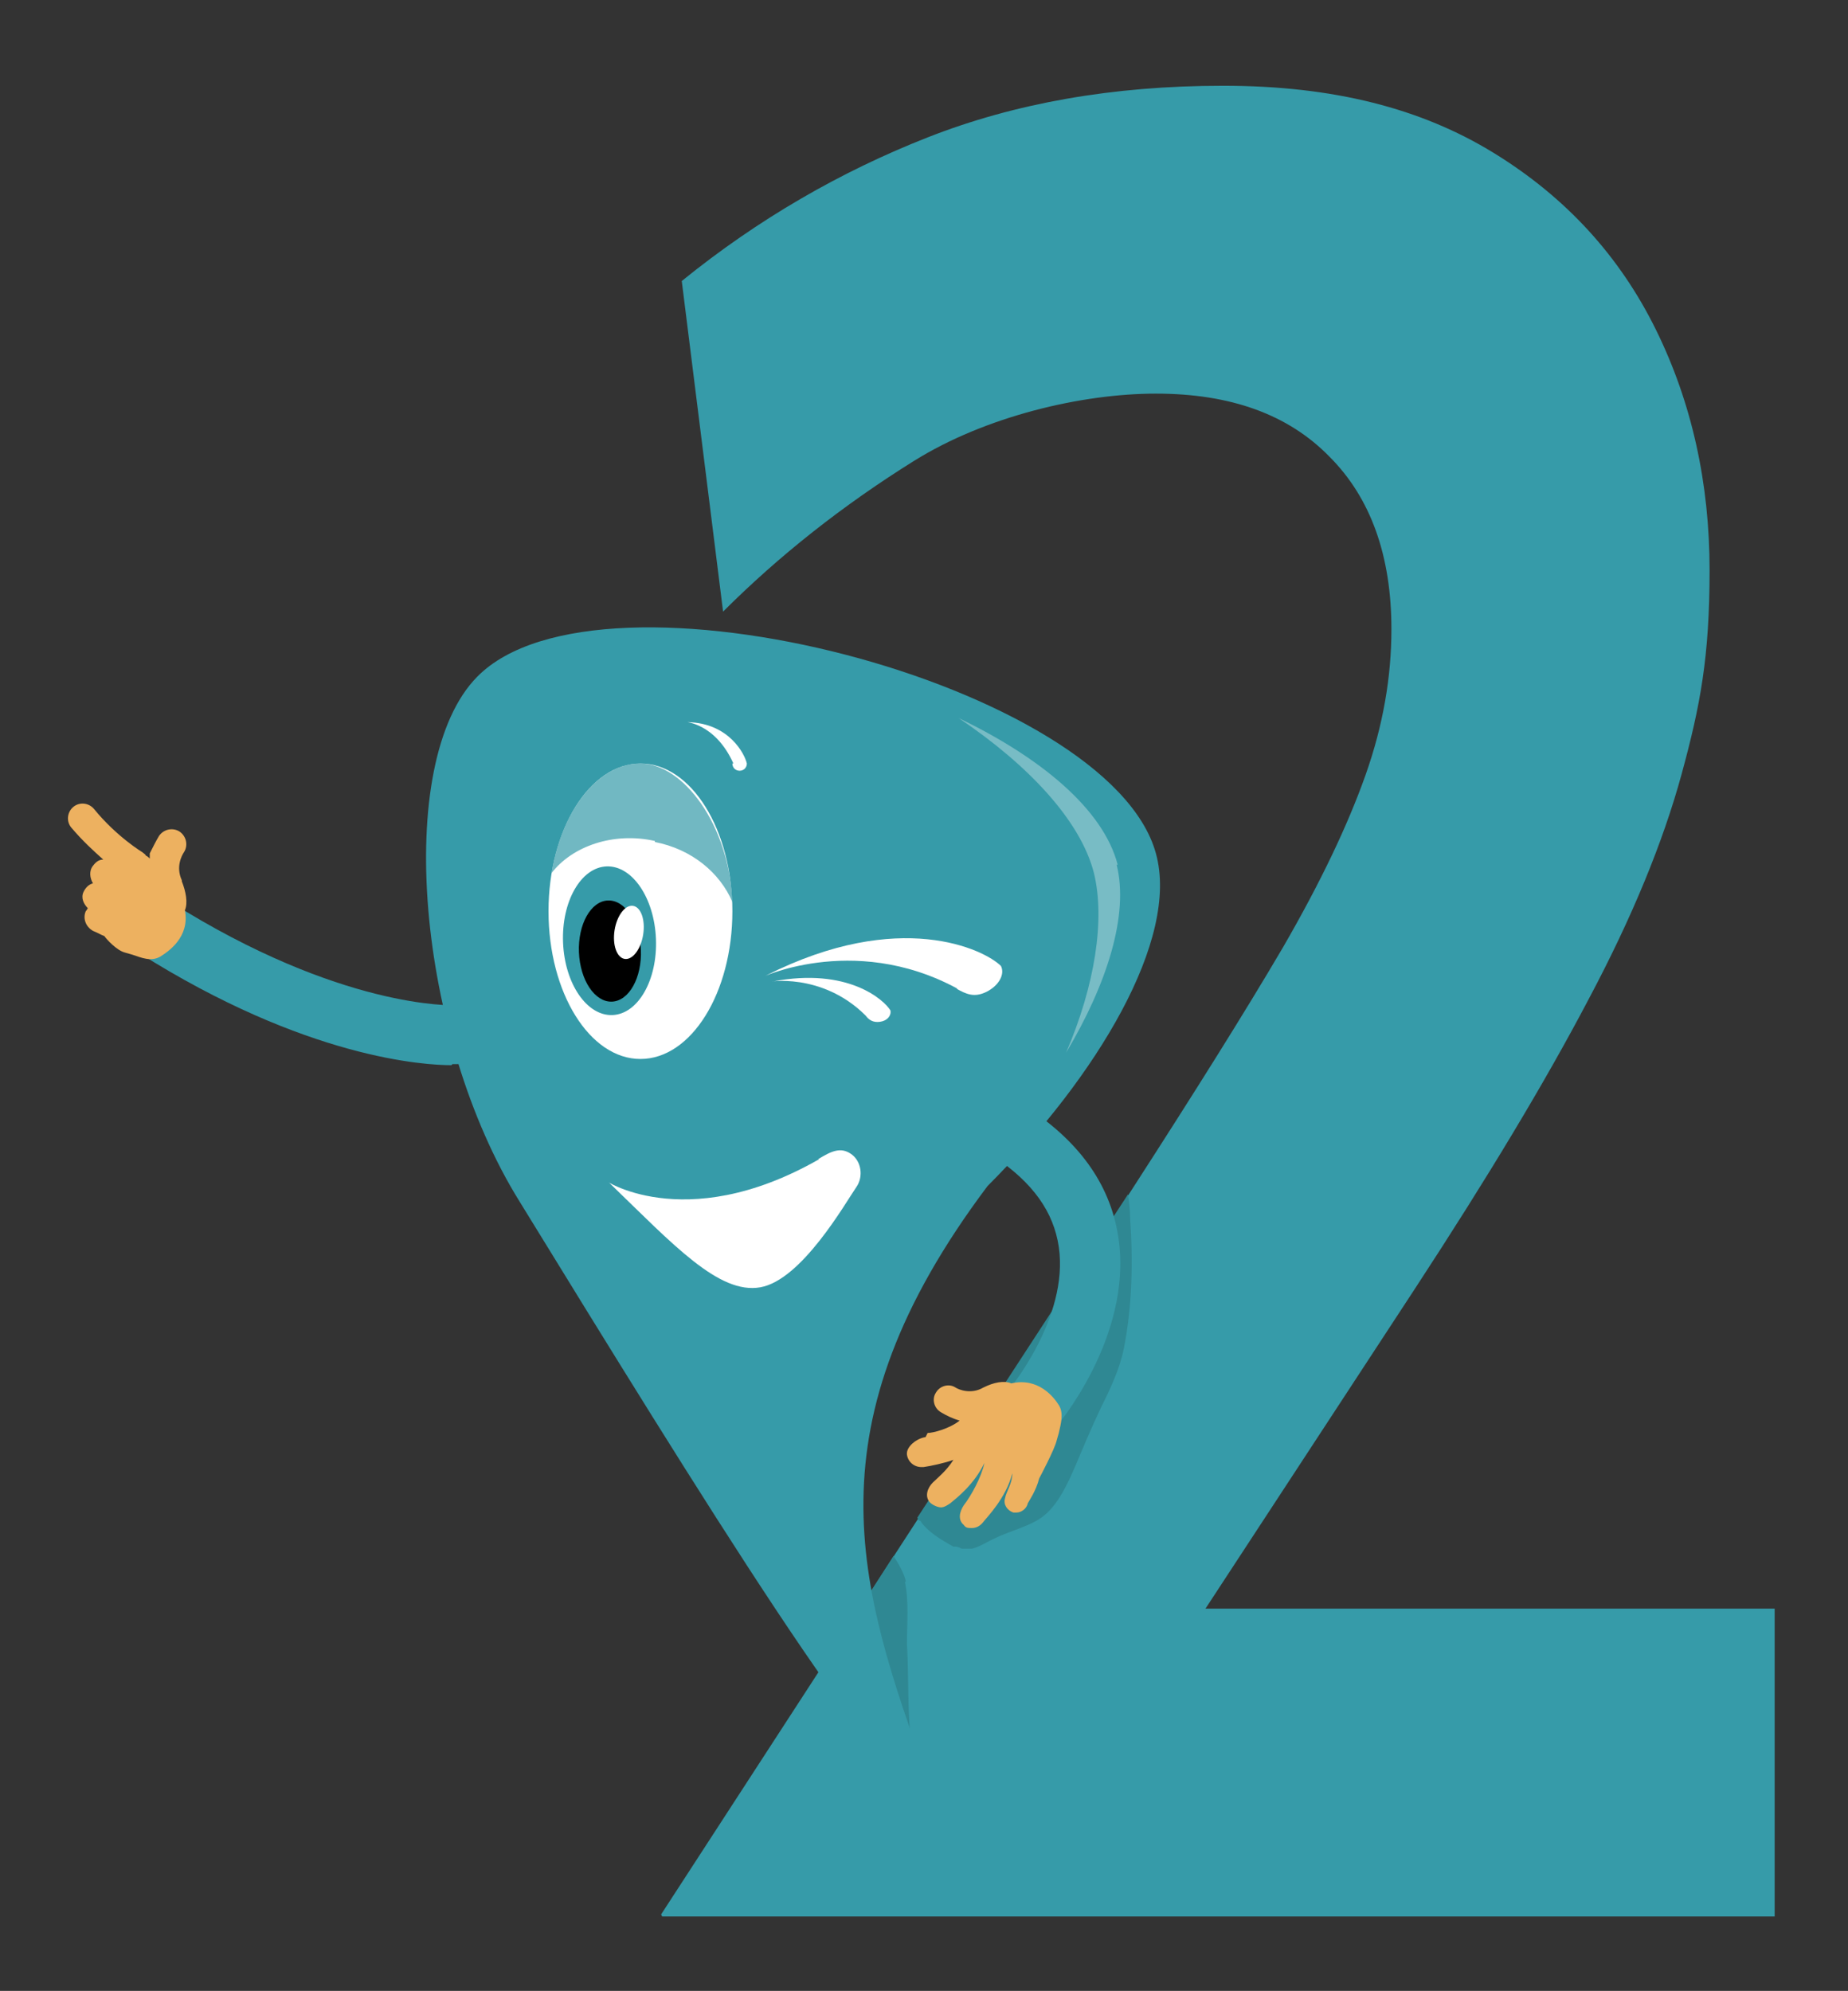
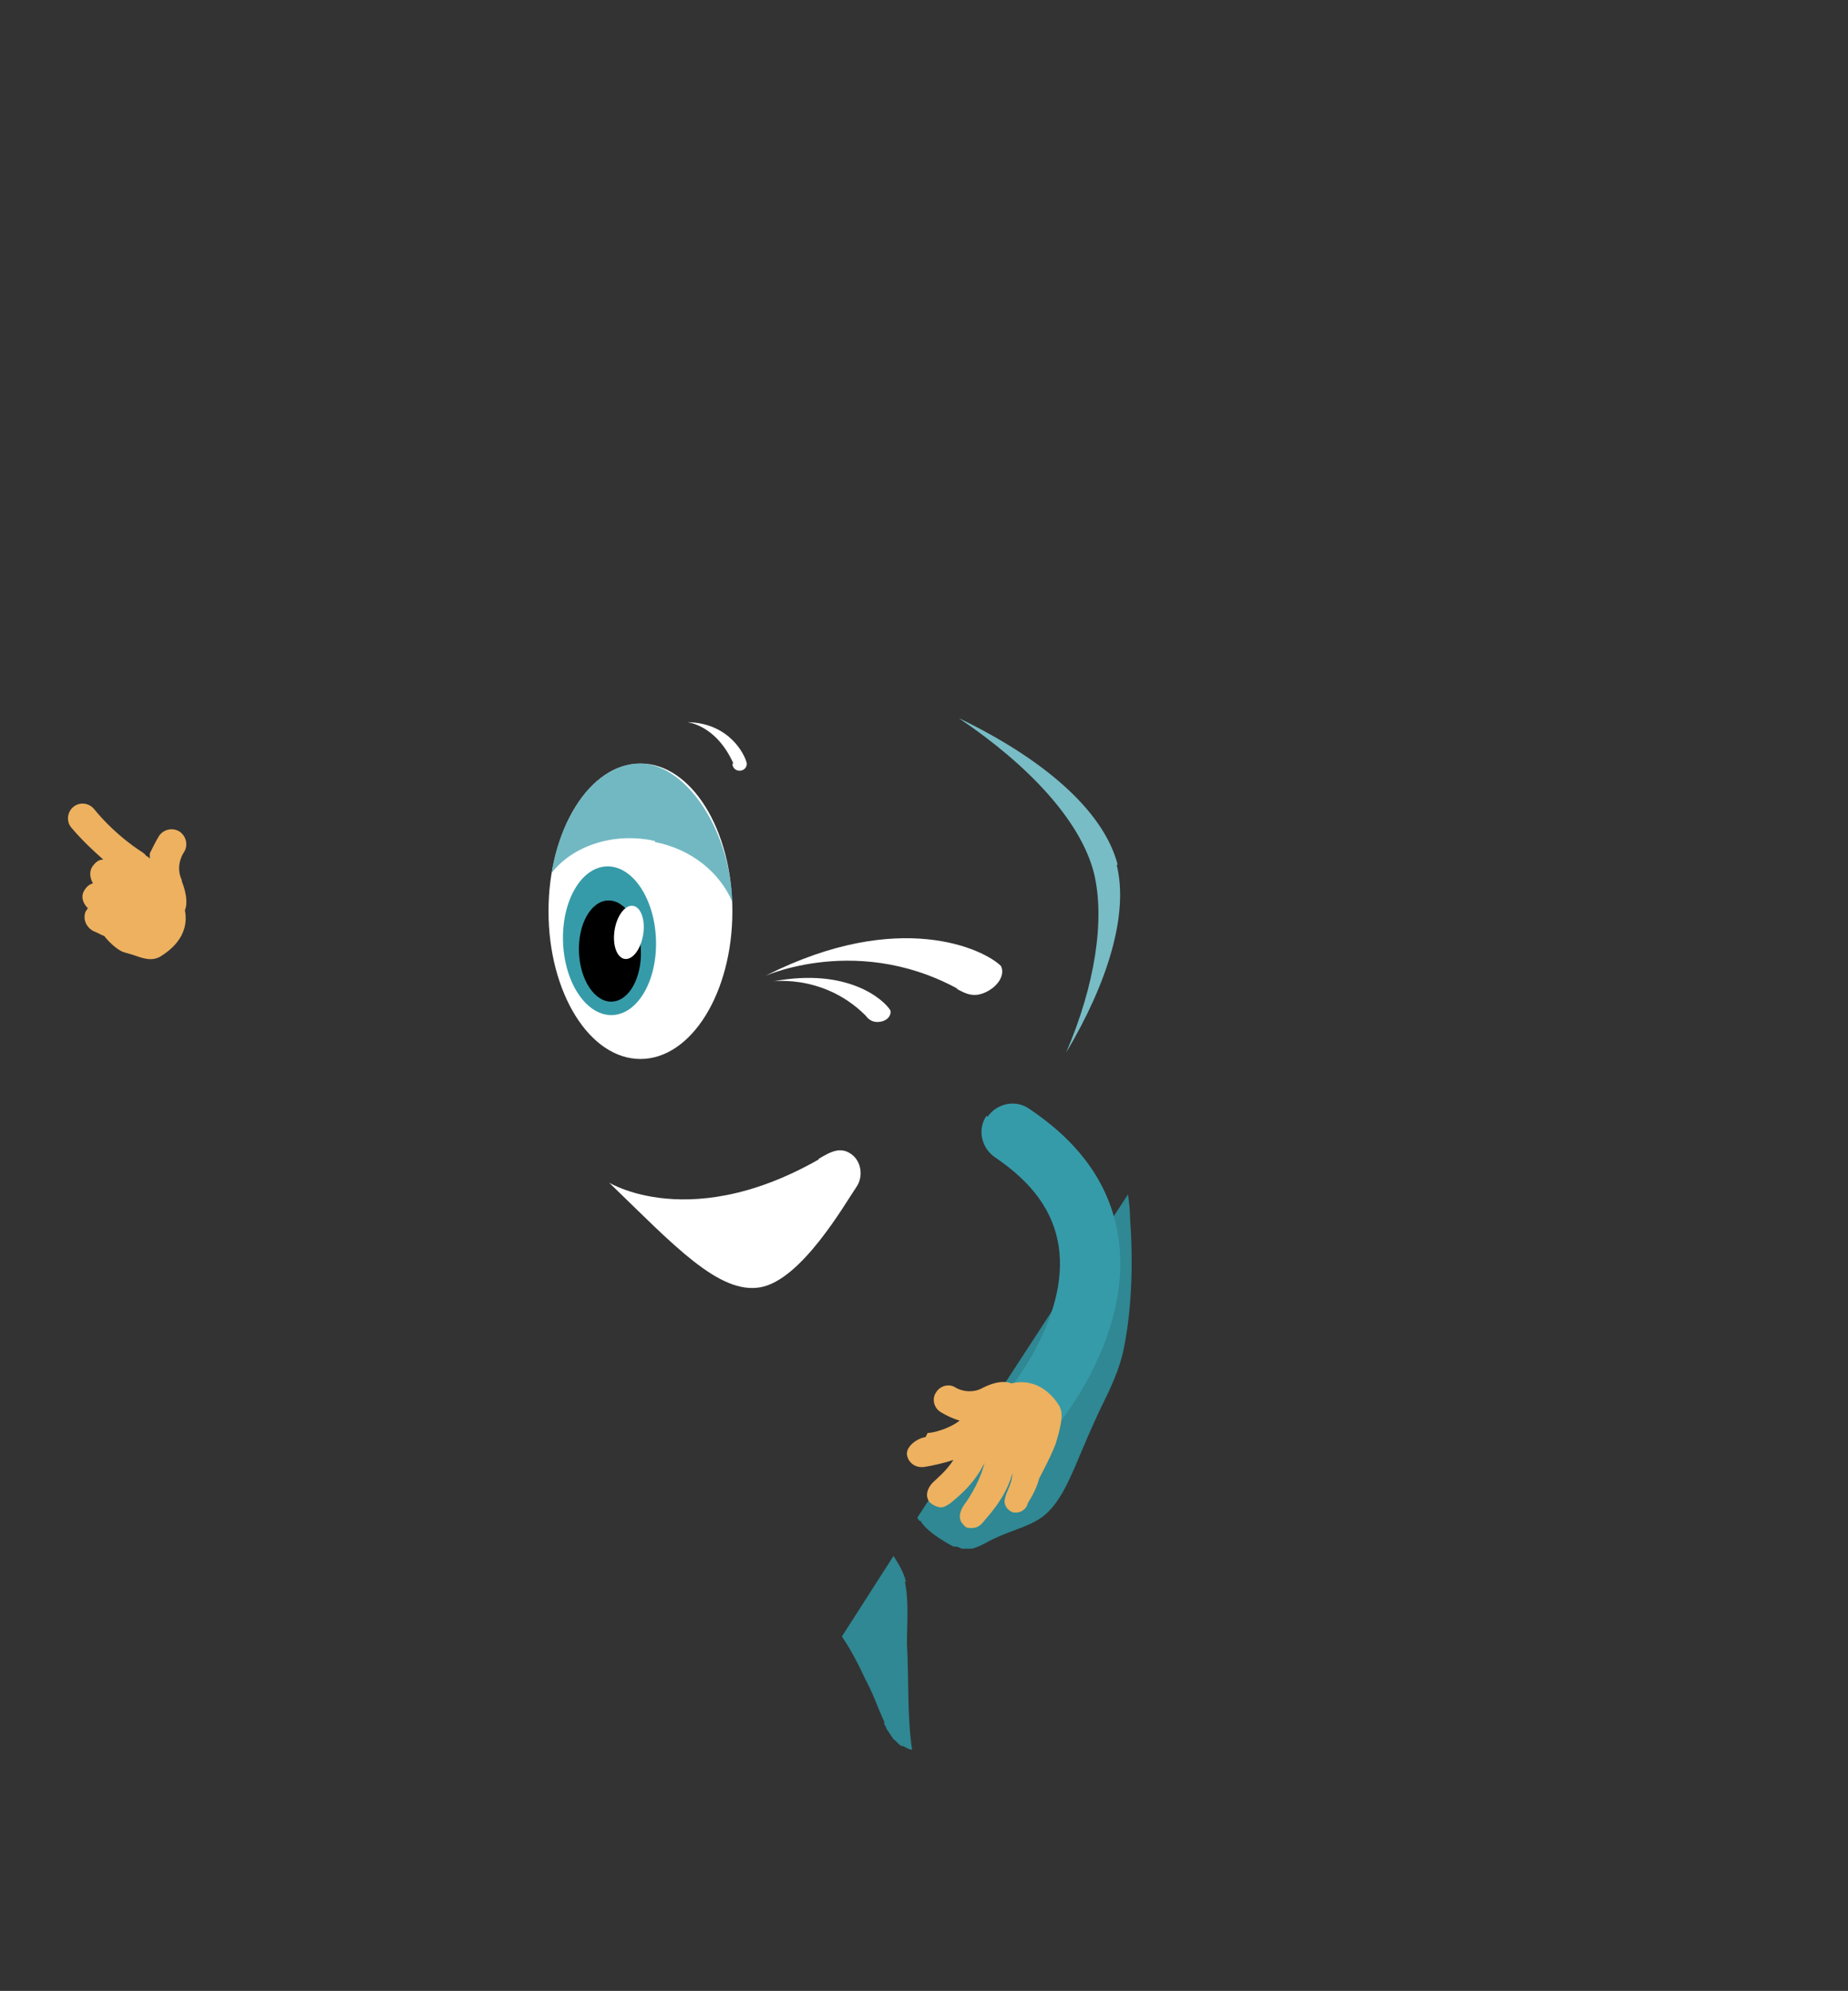
<svg xmlns="http://www.w3.org/2000/svg" id="Lager_1" viewBox="0 0 178.9 192.7">
  <rect x="0" y="0" width="178.9" height="192.7" fill="#333333" stroke="none" />
  <defs>
    <style>      .st0 {        fill: #2f8893;      }      .st1 {        fill: #edb160;      }      .st2 {        opacity: .7;      }      .st2, .st3 {        fill: #369ba9;      }      .st4 {        fill: #78bcc5;      }      .st5 {        fill: #fff;      }    </style>
  </defs>
-   <path class="st3" d="M64,185.3l45.6-70.2c6-9.3,10.9-17.1,14.6-23.4,3.7-6.4,6.3-11.9,8-16.7,1.7-4.8,2.5-9.5,2.5-14.1,0-7.1-2-12.7-6-16.7-4-4.1-9.6-6.1-16.8-6.1s-16.5,2.2-23.4,6.5c-6.9,4.3-13.1,9.2-18.5,14.6l-4-32c7.4-6,15.4-10.6,23.8-13.9,8.4-3.3,17.9-5,28.6-5s19.2,2.2,26.2,6.5c7,4.3,12.2,10,15.7,17.1,3.5,7.1,5.2,14.9,5.2,23.3s-.9,13.1-2.7,19.7c-1.8,6.6-4.8,13.9-9,21.8-4.2,8-9.8,17.3-16.8,28l-20.3,31h55.1v29.8h-107.7Z" />
  <path class="st0" d="M87.7,153.1c-.2-.9-.7-1.7-1.2-2.5l-5,7.8c.9,1.3,1.7,2.9,2.3,4.2.5.9.9,1.9,1.3,2.9.2.4.3.8.5,1.1,0,0,0,.1,0,.2,0,.2.2.3.2.5.2.3.4.6.6.9,0,0,.1.2.2.2.1.1.3.3.4.4,0,0,.2.2.3.2,0,0,.1,0,.1,0,.2.1.4.2.6.3,0,0,.2,0,.3.1-.5-3.4-.3-6.9-.5-10.3,0-2,.2-4.1-.2-6Z" />
  <path class="st0" d="M89.1,147.2c.6,1,2.1,1.9,3.2,2.5,0,0,.1,0,.1,0,0,0,0,0,.1,0,.2,0,.4.1.6.2.4,0,.7,0,1,0,.8-.2,1.5-.7,2.2-1,1.6-.8,3.7-1.2,5-2.4,1.3-1.2,2.1-3,2.8-4.6.8-1.9,1.6-3.8,2.5-5.7.9-1.8,1.8-3.7,2.2-5.7.8-4,.9-8.5.6-12.6,0-.8-.1-1.5-.2-2.3l-20.4,31.3c0,0,.1.2.2.3Z" />
  <g>
-     <path class="st3" d="M111.9,82.6c-4.5-16.4-53.8-29.2-65.7-17.1-8.2,8.3-5.8,34.9,4.1,50.8,16.9,27.5,36.2,58.9,39.1,56.6s.4-.3.4-.8c-6.8-18.7-11.7-34,5.8-57.3,10.6-10.6,18.6-23.9,16.3-32.2" />
    <path class="st4" d="M108.1,83.7c1.2,4.8-.9,11.5-4.9,18.2,2.8-6.5,3.8-12.9,2.7-17.4-1.3-5.1-6.4-10.5-13.1-15,7.9,3.8,14,8.8,15.4,14.2Z" />
    <path class="st3" d="M95.6,108.1c.9-1.3,2.7-1.7,4-.8,5.1,3.4,8,7.6,8.7,12.7,1.3,9.5-6,18.1-6.3,18.4-.6.7-1.4,1-2.2,1s-1.3-.2-1.9-.7c-1.2-1-1.3-2.8-.3-4.1,0,0,5.9-7,4.9-13.9-.5-3.4-2.5-6.2-6.2-8.7-1.3-.9-1.7-2.7-.8-4Z" />
    <ellipse class="st5" cx="62" cy="88.2" rx="8.9" ry="14.3" />
    <ellipse class="st3" cx="59.1" cy="91" rx="4.5" ry="7.2" transform="translate(-3.7 2.5) rotate(-2.3)" />
    <ellipse cx="59.1" cy="92" rx="3" ry="4.9" transform="translate(-3.7 2.5) rotate(-2.3)" />
    <ellipse class="st5" cx="60.8" cy="90.3" rx="2.6" ry="1.4" transform="translate(-37.9 136) rotate(-80.9)" />
    <path class="st5" d="M70.9,73.9c0,.4.3.7.7.7s.7-.3.7-.7c-.2-.9-1.7-3.9-5.7-4-.4,0,2.6,0,4.4,4Z" />
    <path class="st2" d="M63.4,81.4c-4-.9-8,.5-10,3.1,1-6.1,4.5-10.6,8.6-10.6s8.6,5.9,8.9,13.4c-1.2-2.8-3.9-5.1-7.5-5.8Z" />
    <path class="st1" d="M89.8,138.7c.5,0,2.1-.4,3.1-1.2-.7-.2-1.3-.5-1.8-.8-.7-.4-.9-1.3-.5-1.9.4-.7,1.3-.9,1.9-.5.3.2,1.5.7,2.7,0,1-.5,2-.7,2.7-.4,2.6-.6,4.1,1.3,4.6,2.1s.2,1.8,0,2.7l-.2.7c-.2.9-1.7,3.7-1.7,3.7-.3,1.2-1,2.2-1.1,2.4-.1.5-.6.9-1.1.9s-.2,0-.3,0c-.6-.2-1-.8-.8-1.4.1-.6.7-1.4.7-2.4,0,0,.1,0,0,0-.6,2.4-2.5,4.3-2.8,4.7-.3.4-.7.6-1.1.6s-.6,0-.8-.3c-.6-.5-.4-1.3,0-1.9.7-.9,1.7-2.7,2-4.1,0,0,0,0,0,0-1,2.1-2.7,3.4-3.3,3.9-.3.2-.6.4-.9.4s-.8-.2-1.1-.5c-.5-.6-.2-1.4.3-1.9.4-.4,1.3-1.1,2-2.2-.8.3-2.2.6-2.9.7,0,0-.1,0-.2,0-.7,0-1.3-.5-1.4-1.2-.1-.8,1-1.6,1.8-1.7Z" />
    <path class="st5" d="M92.6,95.7c.9.5,1.7.9,2.9.3s1.8-1.7,1.4-2.5c-1.6-1.6-9.8-5.6-22.7.9-1.2.6,8.2-4.3,18.5,1.3Z" />
    <path class="st5" d="M83.8,98.3c.3.4.7.7,1.4.6s1.1-.6,1-1.1c-.6-1-4.1-4.2-11.4-2.8-.7.1,4.7-1,9,3.3Z" />
-     <path class="st3" d="M43.7,103.1c-2.5,0-14-.6-30.3-10.9-1.3-.8-1.7-2.6-.9-4,.8-1.3,2.6-1.7,4-.9,16.5,10.4,27.4,10,27.5,10,1.6,0,2.9,1.2,3,2.7,0,1.6-1.1,2.9-2.7,3,0,0-.2,0-.5,0Z" />
+     <path class="st3" d="M43.7,103.1Z" />
    <path class="st1" d="M17.6,85.2c-.6-1.3,0-2.4.2-2.7.4-.6.3-1.5-.4-2-.6-.4-1.5-.3-2,.4-.3.5-.6,1.1-.9,1.7,0,.1,0,.3,0,.5-.1-.1-.2-.2-.4-.3,0-.1-.2-.2-.3-.3,0,0-2.5-1.5-4.7-4.2-.5-.6-1.4-.7-2-.2-.6.5-.7,1.4-.2,2,1.1,1.3,2.2,2.3,3.1,3.1-.4,0-.7.2-1,.6-.4.5-.3,1.2,0,1.7-.4.1-.7.4-.9.8-.3.6,0,1.2.4,1.6,0,0-.1.2-.2.3-.3.7,0,1.5.7,1.9.5.2.8.4,1.1.5.2.3,1.2,1.4,2,1.6l.7.2c.9.3,1.8.7,2.7.2.8-.5,2.9-1.9,2.4-4.5.3-.7.1-1.8-.3-2.8Z" />
    <path class="st5" d="M79.2,112.2c1.3-.8,2.2-1.2,3.2-.5s1.2,2.2.5,3.2c-1.1,1.6-5.3,9-9.3,9.7s-8.4-4.1-14.6-10.1c-1-.7,7,5.3,20.3-2.3Z" />
  </g>
</svg>